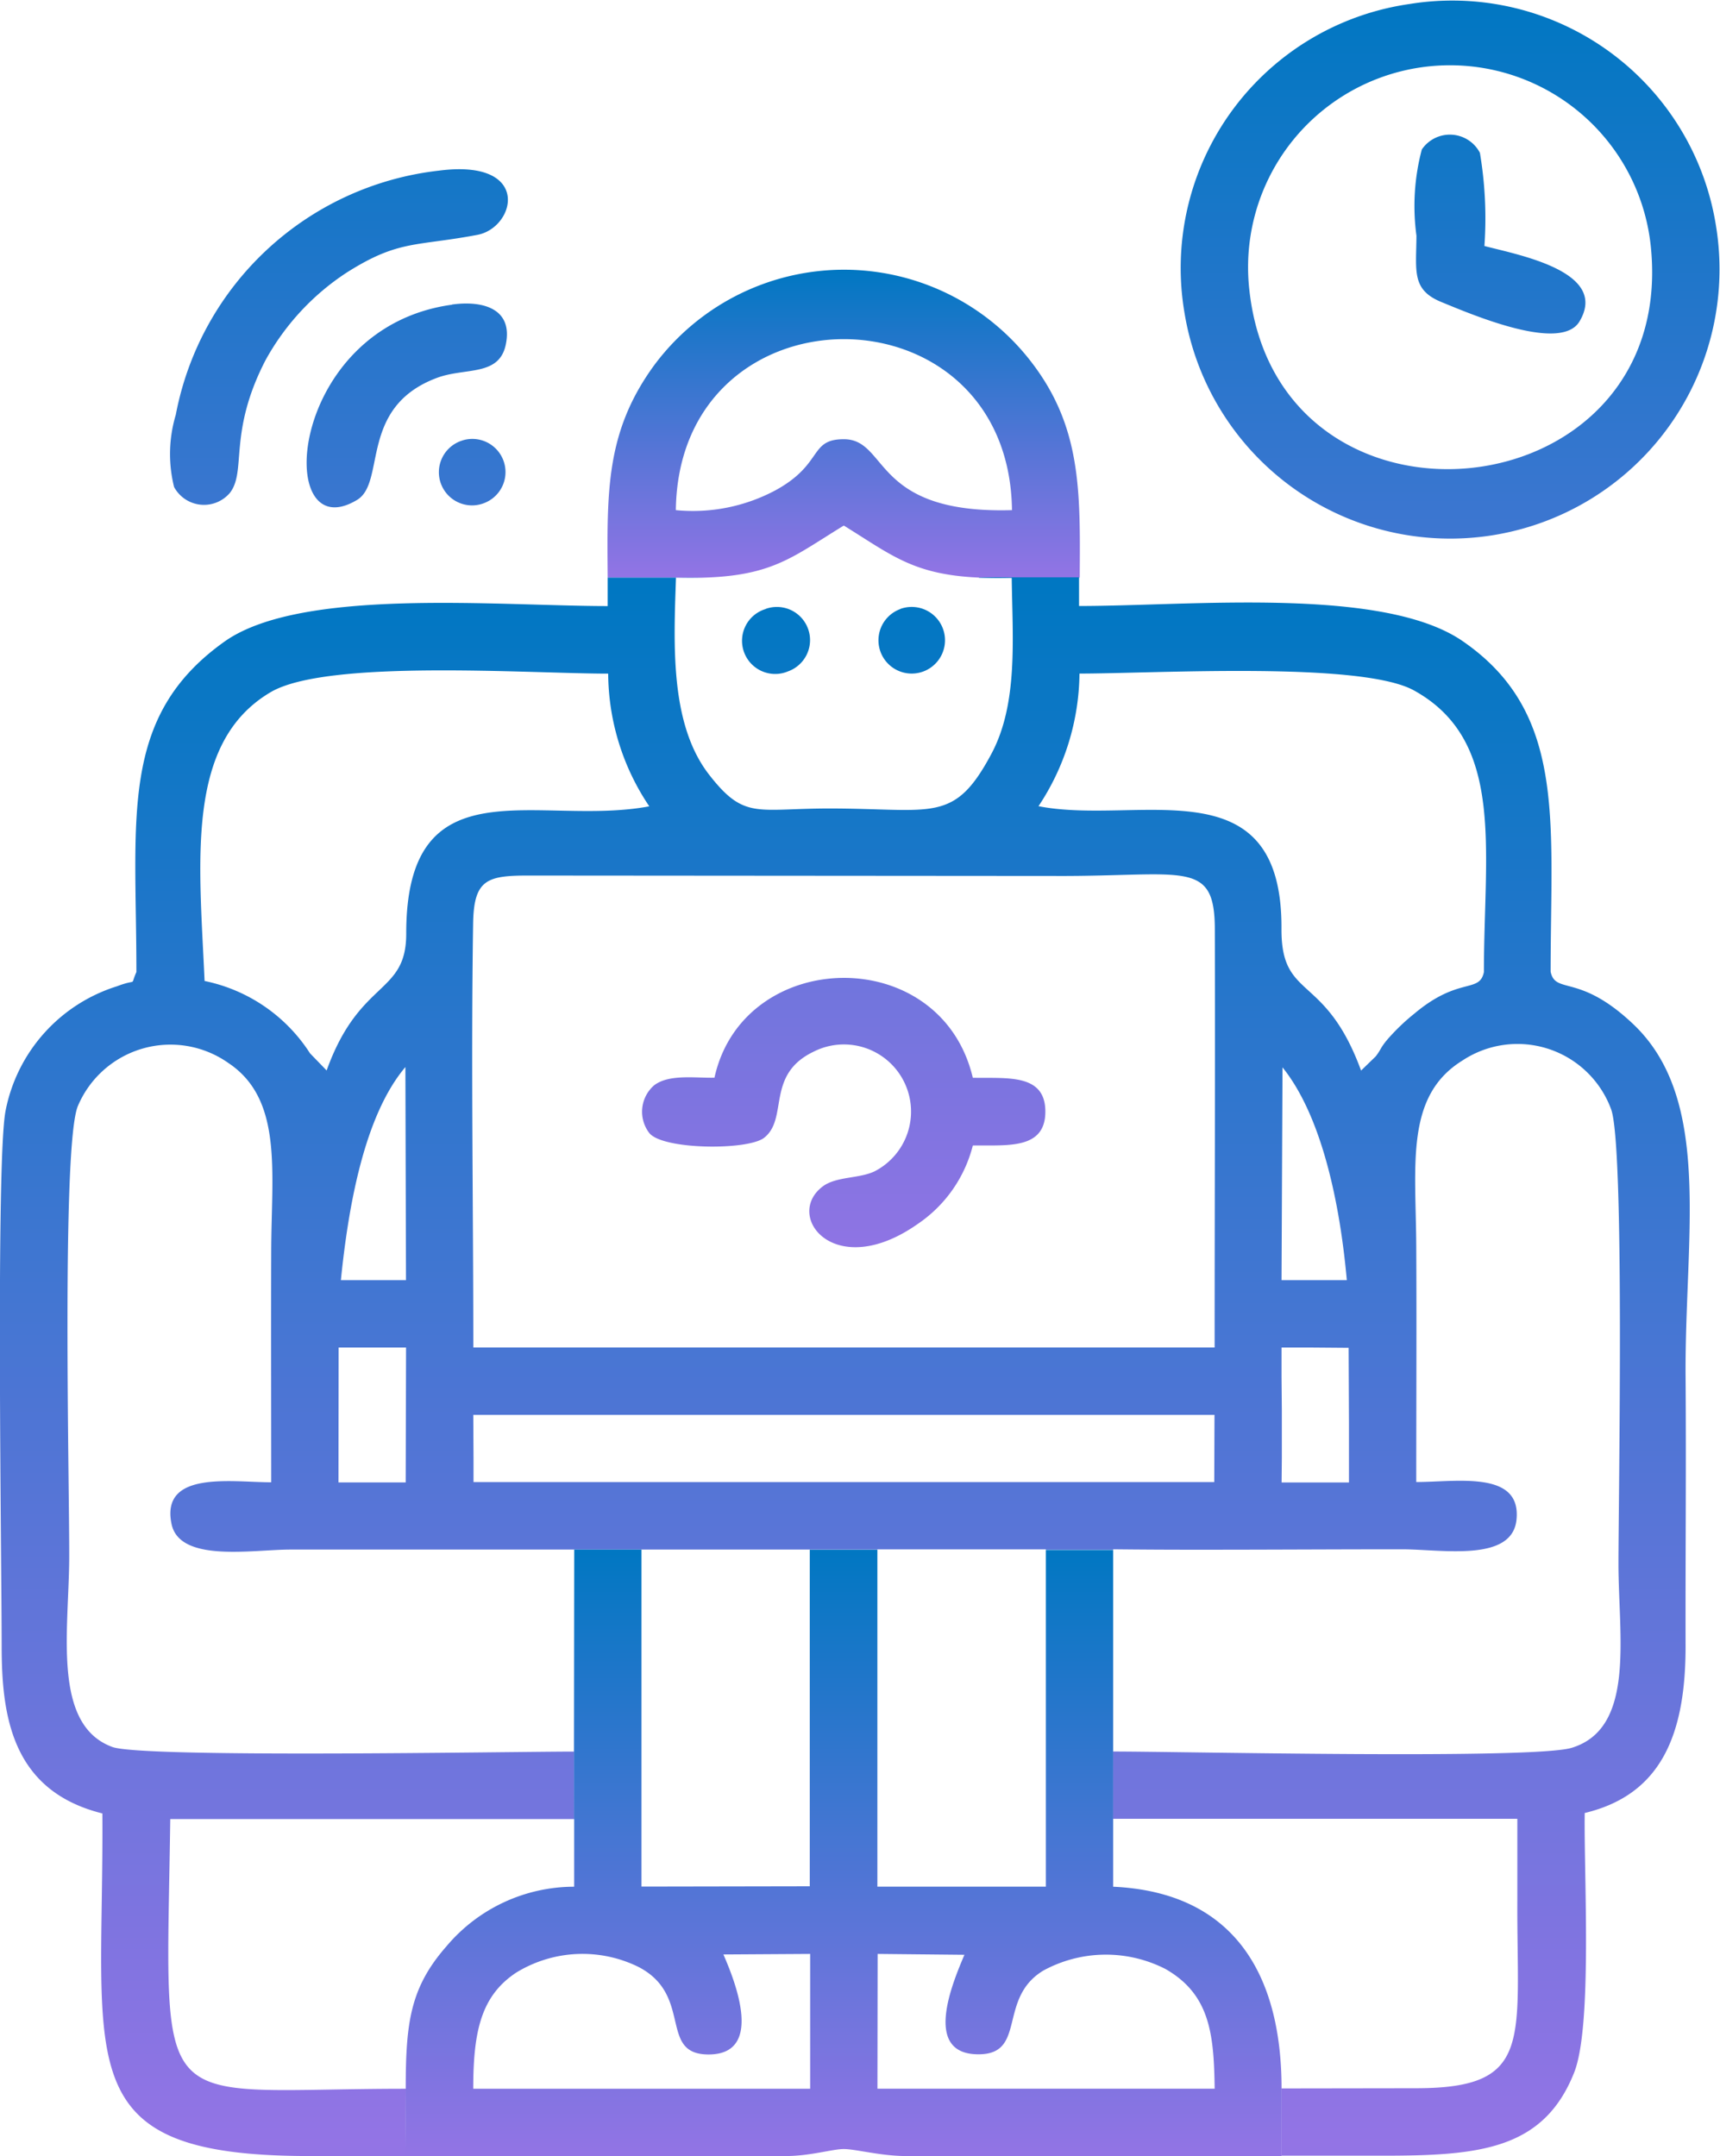
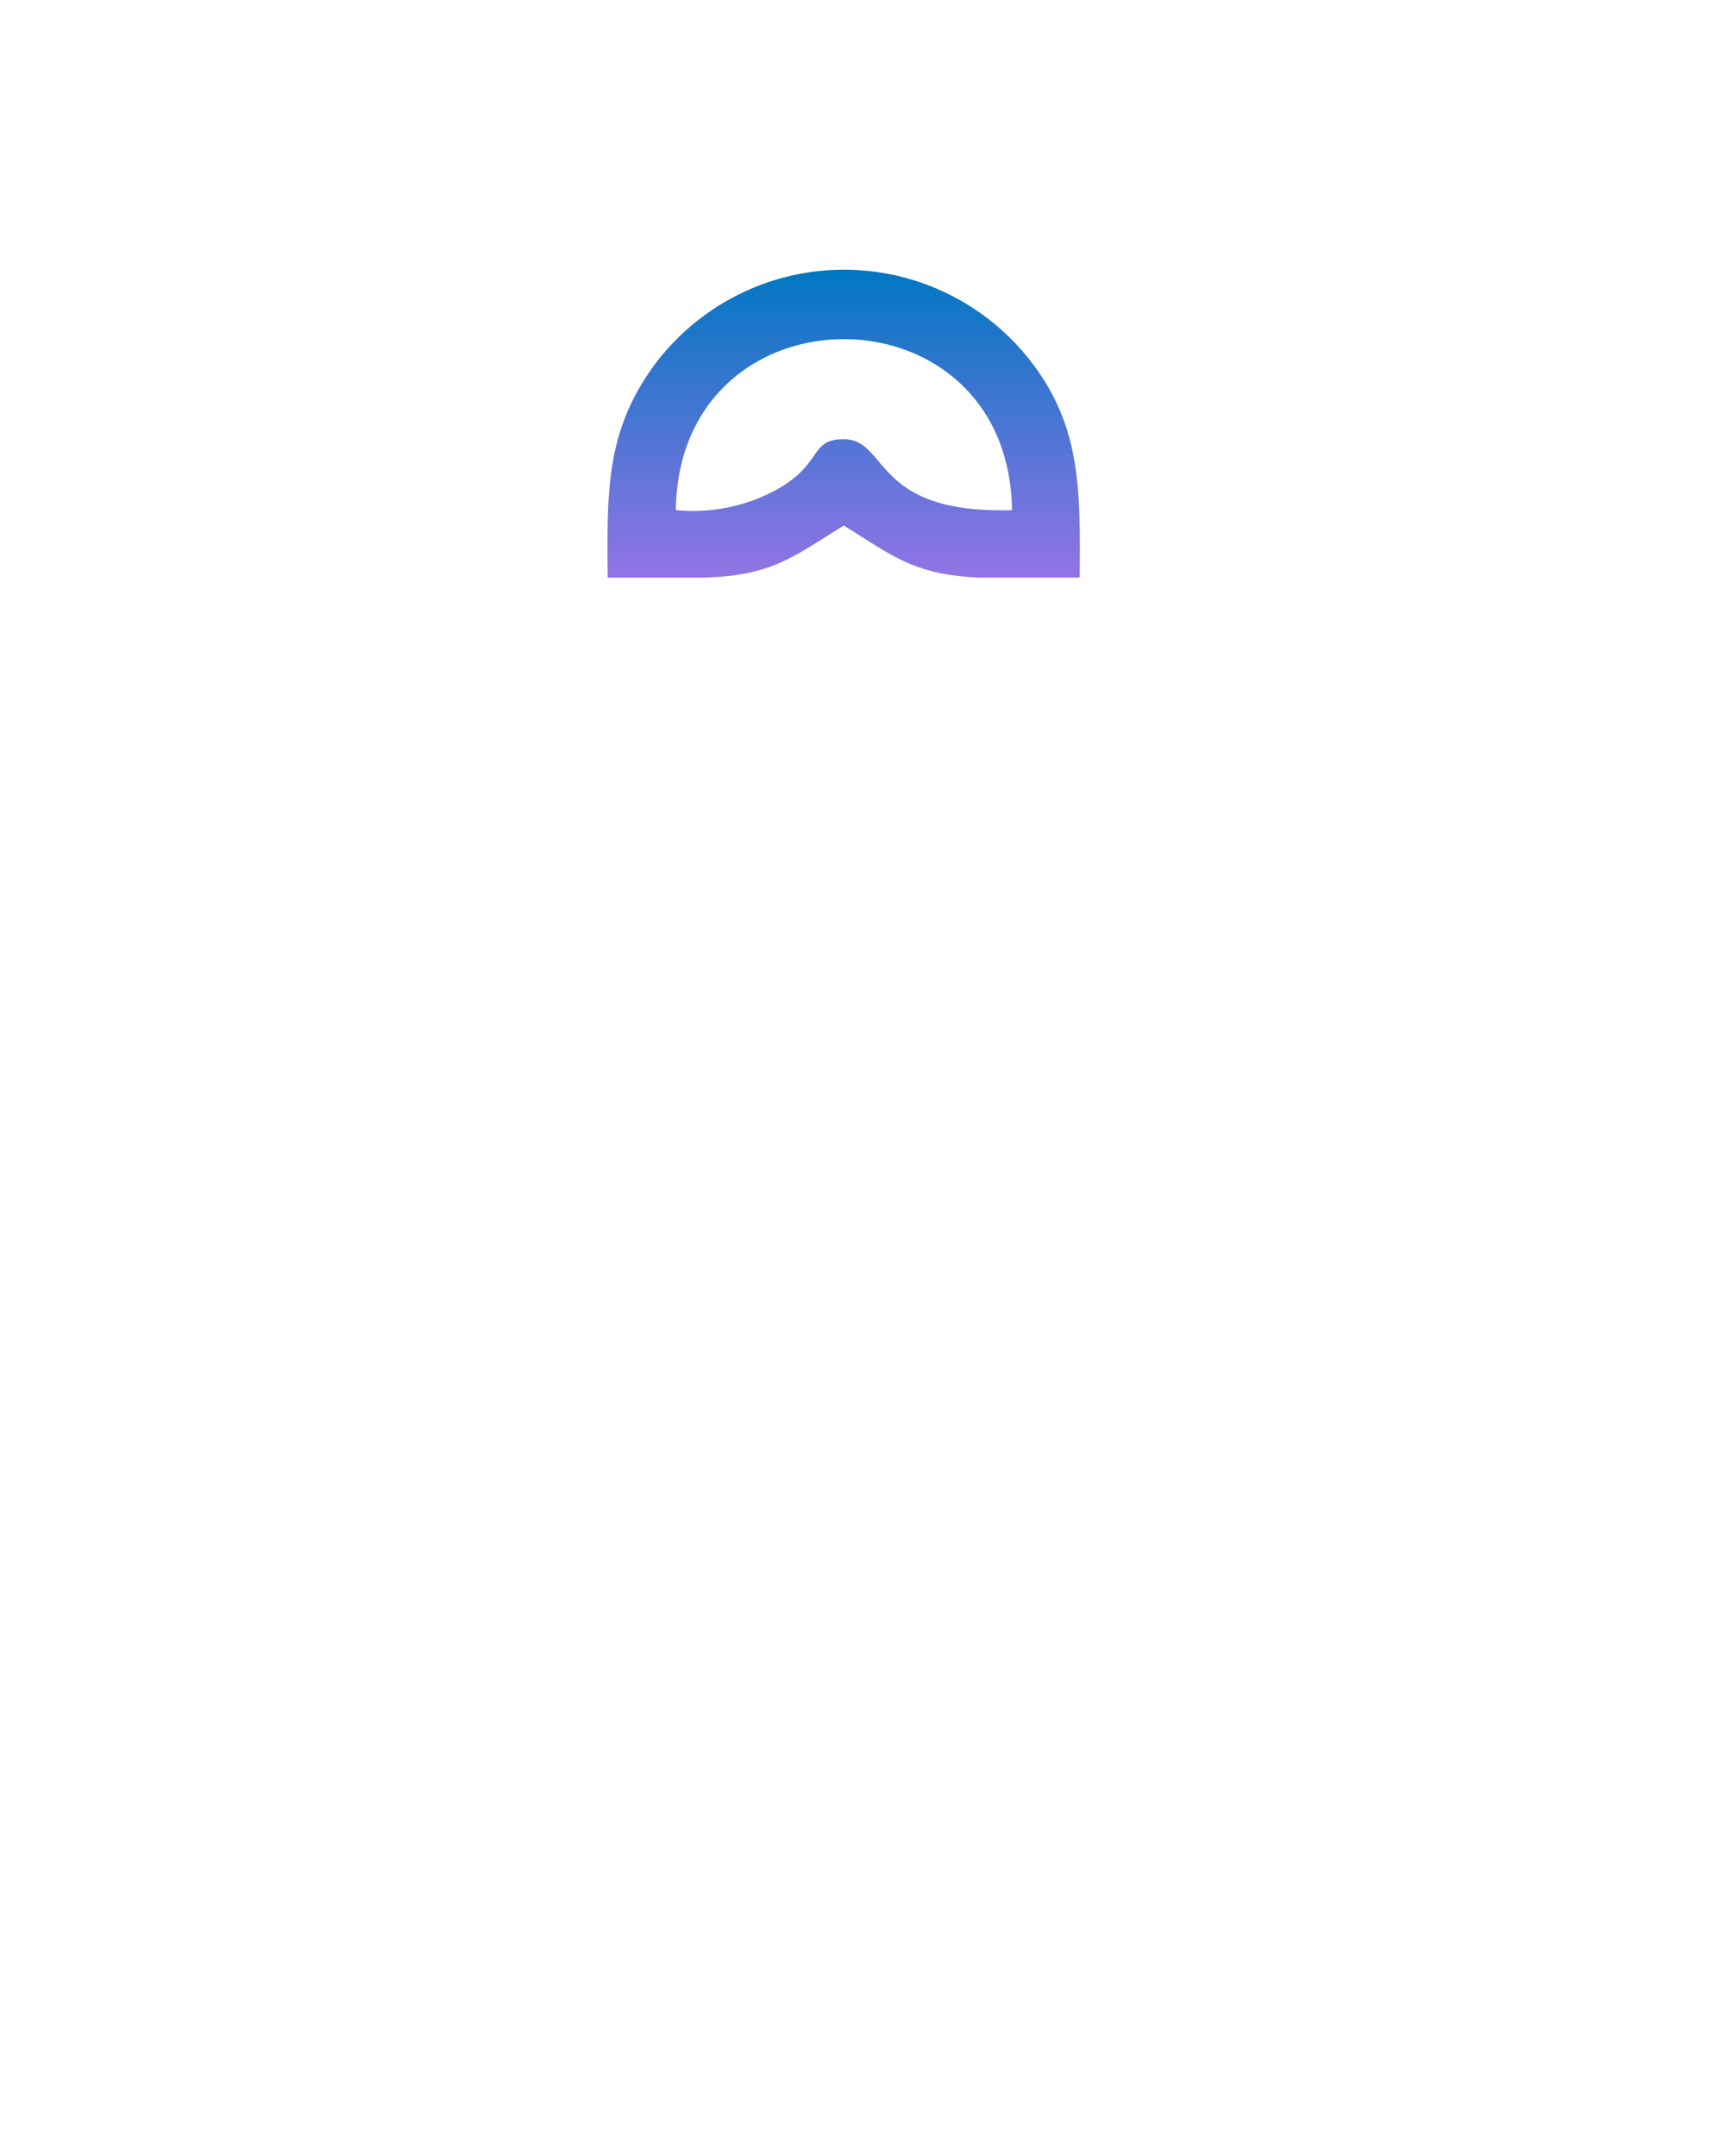
<svg xmlns="http://www.w3.org/2000/svg" width="51.864" height="65" viewBox="0 0 51.864 65">
  <defs>
    <style>.a{fill-rule:evenodd;fill:url(#a);}</style>
    <linearGradient id="a" x1="0.5" x2="0.5" y2="1" gradientUnits="objectBoundingBox">
      <stop offset="0" stop-color="#0077c2" />
      <stop offset="1" stop-color="#9374e5" />
    </linearGradient>
  </defs>
  <g transform="translate(0.013 0.006)">
    <g transform="translate(-0.013 -0.006)">
      <path class="a" d="M152.246,73.917c.088-6.873,10.045-6.873,10.136,0-4.233.124-3.716-2.138-5.071-2.138-1.055,0-.607.739-2.048,1.533A5.285,5.285,0,0,1,152.246,73.917Zm.831,2.036c.182-.006.352-.015.513-.028,1.714-.138,2.338-.7,3.721-1.543,1.407.871,2.053,1.434,3.853,1.557l.227.013h3.033v-.006c.02-2.589.045-4.5-1.41-6.43a7.126,7.126,0,0,0-11.462.089c-1.414,1.975-1.382,3.744-1.361,6.314v.034h2.886Z" transform="translate(-131.867 -58.538)" />
-       <path class="a" d="M29.51,142.77c.3.013.621.016.984.007.022,1.816.2,3.783-.613,5.305-1.131,2.12-1.756,1.647-4.885,1.647-2.2,0-2.562.349-3.626-1.018-1.193-1.532-1.066-3.958-1-5.941H18.311q0,.413,0,.857c-3.3,0-9.241-.572-11.555,1.071C3.572,146.962,4.1,150,4.1,154.66c-.206.461.065.181-.583.428a4.916,4.916,0,0,0-3.36,3.744c-.3,1.476-.12,13.61-.12,16.142,0,2.117.307,4.371,3.037,5.051.049,7.6-1.082,10.328,6.247,10.328H12.21l.017-2.028c-7.8,0-7.231,1.093-7.106-8.13H17.3l.009-8.125-.009,6.09c-1.95,0-13.01.2-13.926-.139-1.811-.663-1.316-3.474-1.3-5.659.012-2.078-.238-12.494.263-13.667A3.031,3.031,0,0,1,6.871,157.4c1.655,1.1,1.3,3.289,1.294,5.675-.007,2.322,0,4.644,0,6.967-1.192,0-3.339-.365-3.006,1.255.243,1.178,2.444.773,3.585.773H19.335l1.816,0,5.293,0v-.006h5.08v.01h2.028v-.012q1.222.013,2.448.013h.218c2.014,0,4.031-.013,6.041-.013,1.2,0,3.326.4,3.456-.893.151-1.493-1.794-1.135-3.023-1.135,0-2.37.013-4.742,0-7.112-.013-2.455-.338-4.516,1.381-5.587a3.009,3.009,0,0,1,4.492,1.454c.416,1.071.224,11.729.224,13.709,0,2.19.521,4.961-1.411,5.549-1.16.352-11.737.111-13.828.111l0,2.666h0v-.638h12.19v2.469c-.017,4.219.5,5.655-3.055,5.654l-4.06.006v2.028h3.049c2.9,0,4.848-.17,5.777-2.5.56-1.4.291-5.979.321-7.831,2.289-.548,3.047-2.338,3.041-5.048s.021-5.419,0-8.125c-.026-4.239.826-8.331-1.581-10.611-1.628-1.542-2.339-.881-2.488-1.577,0-4.542.482-7.811-2.653-9.967-2.406-1.656-8.194-1.059-11.567-1.059,0-.3,0-.585,0-.865H29.5Zm-9.141,0c.3.007.574.007.828,0ZM6.156,154.931c-.161-3.627-.587-7.185,1.988-8.706,1.7-1.006,7.8-.561,10.182-.561a7.229,7.229,0,0,0,1.239,4c-3.341.628-7.334-1.366-7.329,3.843,0,1.849-1.406,1.355-2.4,4.12l-.5-.516a4.959,4.959,0,0,0-3.177-2.181ZM31.3,149.662a7.342,7.342,0,0,0,1.237-4c2.278,0,8.491-.376,10.089.51,2.754,1.525,2.106,4.786,2.106,8.489-.135.65-.755.126-2.092,1.248a6.321,6.321,0,0,0-.813.778c-.228.271-.185.291-.357.515l-.442.428c-1.087-2.965-2.411-2.1-2.4-4.271.03-5-4.32-3.105-7.33-3.7ZM10.266,163.947c.228-2.265.716-4.972,1.945-6.423l.018,6.425-1.962,0Zm28.393-6.414c1.183,1.468,1.733,4.1,1.939,6.415H38.63Zm-24.4,8.447c0-4.242-.071-8.547-.006-12.781.021-1.354.433-1.453,1.744-1.448l15.821.012c3.865.017,4.79-.517,4.8,1.583.013,4.209-.006,8.423-.006,12.632H14.257Zm-4.061,0h2.033l-.011,4.066H10.193Zm4.061,2.029,22.349,0-.007,2.026H14.265v-.72l-.007-1.31Zm24.376-2.029H39.5l1.153.009.01,2.316v1.743H38.632l.007-.727v-1.451l-.009-1.016v-.872Zm-5.08,11.846v-.034h0Zm-6.418-34.11a1,1,0,1,0,.683,1.886A1,1,0,0,0,27.135,143.713Zm-4.063,0a1,1,0,1,0,.679,1.878A1,1,0,0,0,23.072,143.713Z" transform="translate(0.013 -125.356)" />
-       <path class="a" d="M100.211,401.293l11.48,0c.723,0,1.4-.211,1.738-.211.354,0,1.125.213,1.884.211l11.317,0v-2.028c0-3.5-1.477-5.926-5.079-6.091v-1.4h0l0-2.666h0v-.381h0v-5.705h-2.028v10.15h-5.081V383.017l-5.293,0,3.254,0v10.144l-5.074.009v-7.547l0-2.612h-2.028l-.009,8.125h.007v2.038a5.037,5.037,0,0,0-3.854,1.8c-1.09,1.244-1.225,2.3-1.225,4.291l-.017,2.028Zm2.045-2.028c0-1.732.237-2.8,1.293-3.5a3.821,3.821,0,0,1,3.683-.176c1.675.859.588,2.653,2.133,2.642,1.655-.011.8-2.176.434-3.015l2.616-.016v4.065H102.255ZM114.45,395.2l2.617.026c-.362.854-1.271,3.005.426,3,1.462,0,.565-1.688,1.955-2.525a3.946,3.946,0,0,1,3.682-.046c1.337.765,1.461,1.954,1.482,3.608H114.444Z" transform="translate(-87.986 -336.296)" />
-       <path class="a" d="M50.045,5.138A9.12,9.12,0,0,0,42.11,12.5a4.118,4.118,0,0,0-.051,2.175,1.025,1.025,0,0,0,1.683.178c.511-.657-.061-1.81,1.077-4.005a7.435,7.435,0,0,1,2.444-2.636c1.567-.994,2.077-.784,3.943-1.138,1.157-.22,1.651-2.3-1.162-1.936Zm.393,4.042c-4.981.682-5.39,7.411-2.86,5.884.882-.532.038-2.8,2.417-3.682.85-.313,1.866-.035,2.066-1,.226-1.085-.69-1.336-1.623-1.207Zm.318,4.092a1,1,0,1,0,.679,1.878A1,1,0,0,0,50.756,13.271ZM74.478,8.694A6.088,6.088,0,1,1,86.6,7.559C87.282,15.526,75.306,16.675,74.478,8.694ZM79.312.115a8.039,8.039,0,0,0-6.784,9.318A8.119,8.119,0,0,0,88.551,6.79,8.05,8.05,0,0,0,79.312.115Zm2.258,7.3A11.875,11.875,0,0,0,81.434,4.6a1.023,1.023,0,0,0-1.751-.1,6.638,6.638,0,0,0-.162,2.6c-.006,1.066-.155,1.629.753,2,.938.384,3.6,1.525,4.163.585.9-1.506-1.842-2.005-2.867-2.275ZM58.352,32.483c-.6.012-1.377-.113-1.822.233a1.055,1.055,0,0,0-.144,1.432c.4.512,2.98.531,3.467.145.737-.582.043-1.892,1.477-2.588a2.024,2.024,0,0,1,1.853,3.6c-.471.226-1.161.148-1.572.461-1.168.892.371,2.882,2.871,1.127a4.059,4.059,0,0,0,1.662-2.366c1.032-.016,2.186.135,2.187-1.021s-1.156-1-2.187-1.021c-.97-4.093-6.926-3.936-7.791,0Z" transform="translate(-36.81 0.006)" />
    </g>
  </g>
</svg>